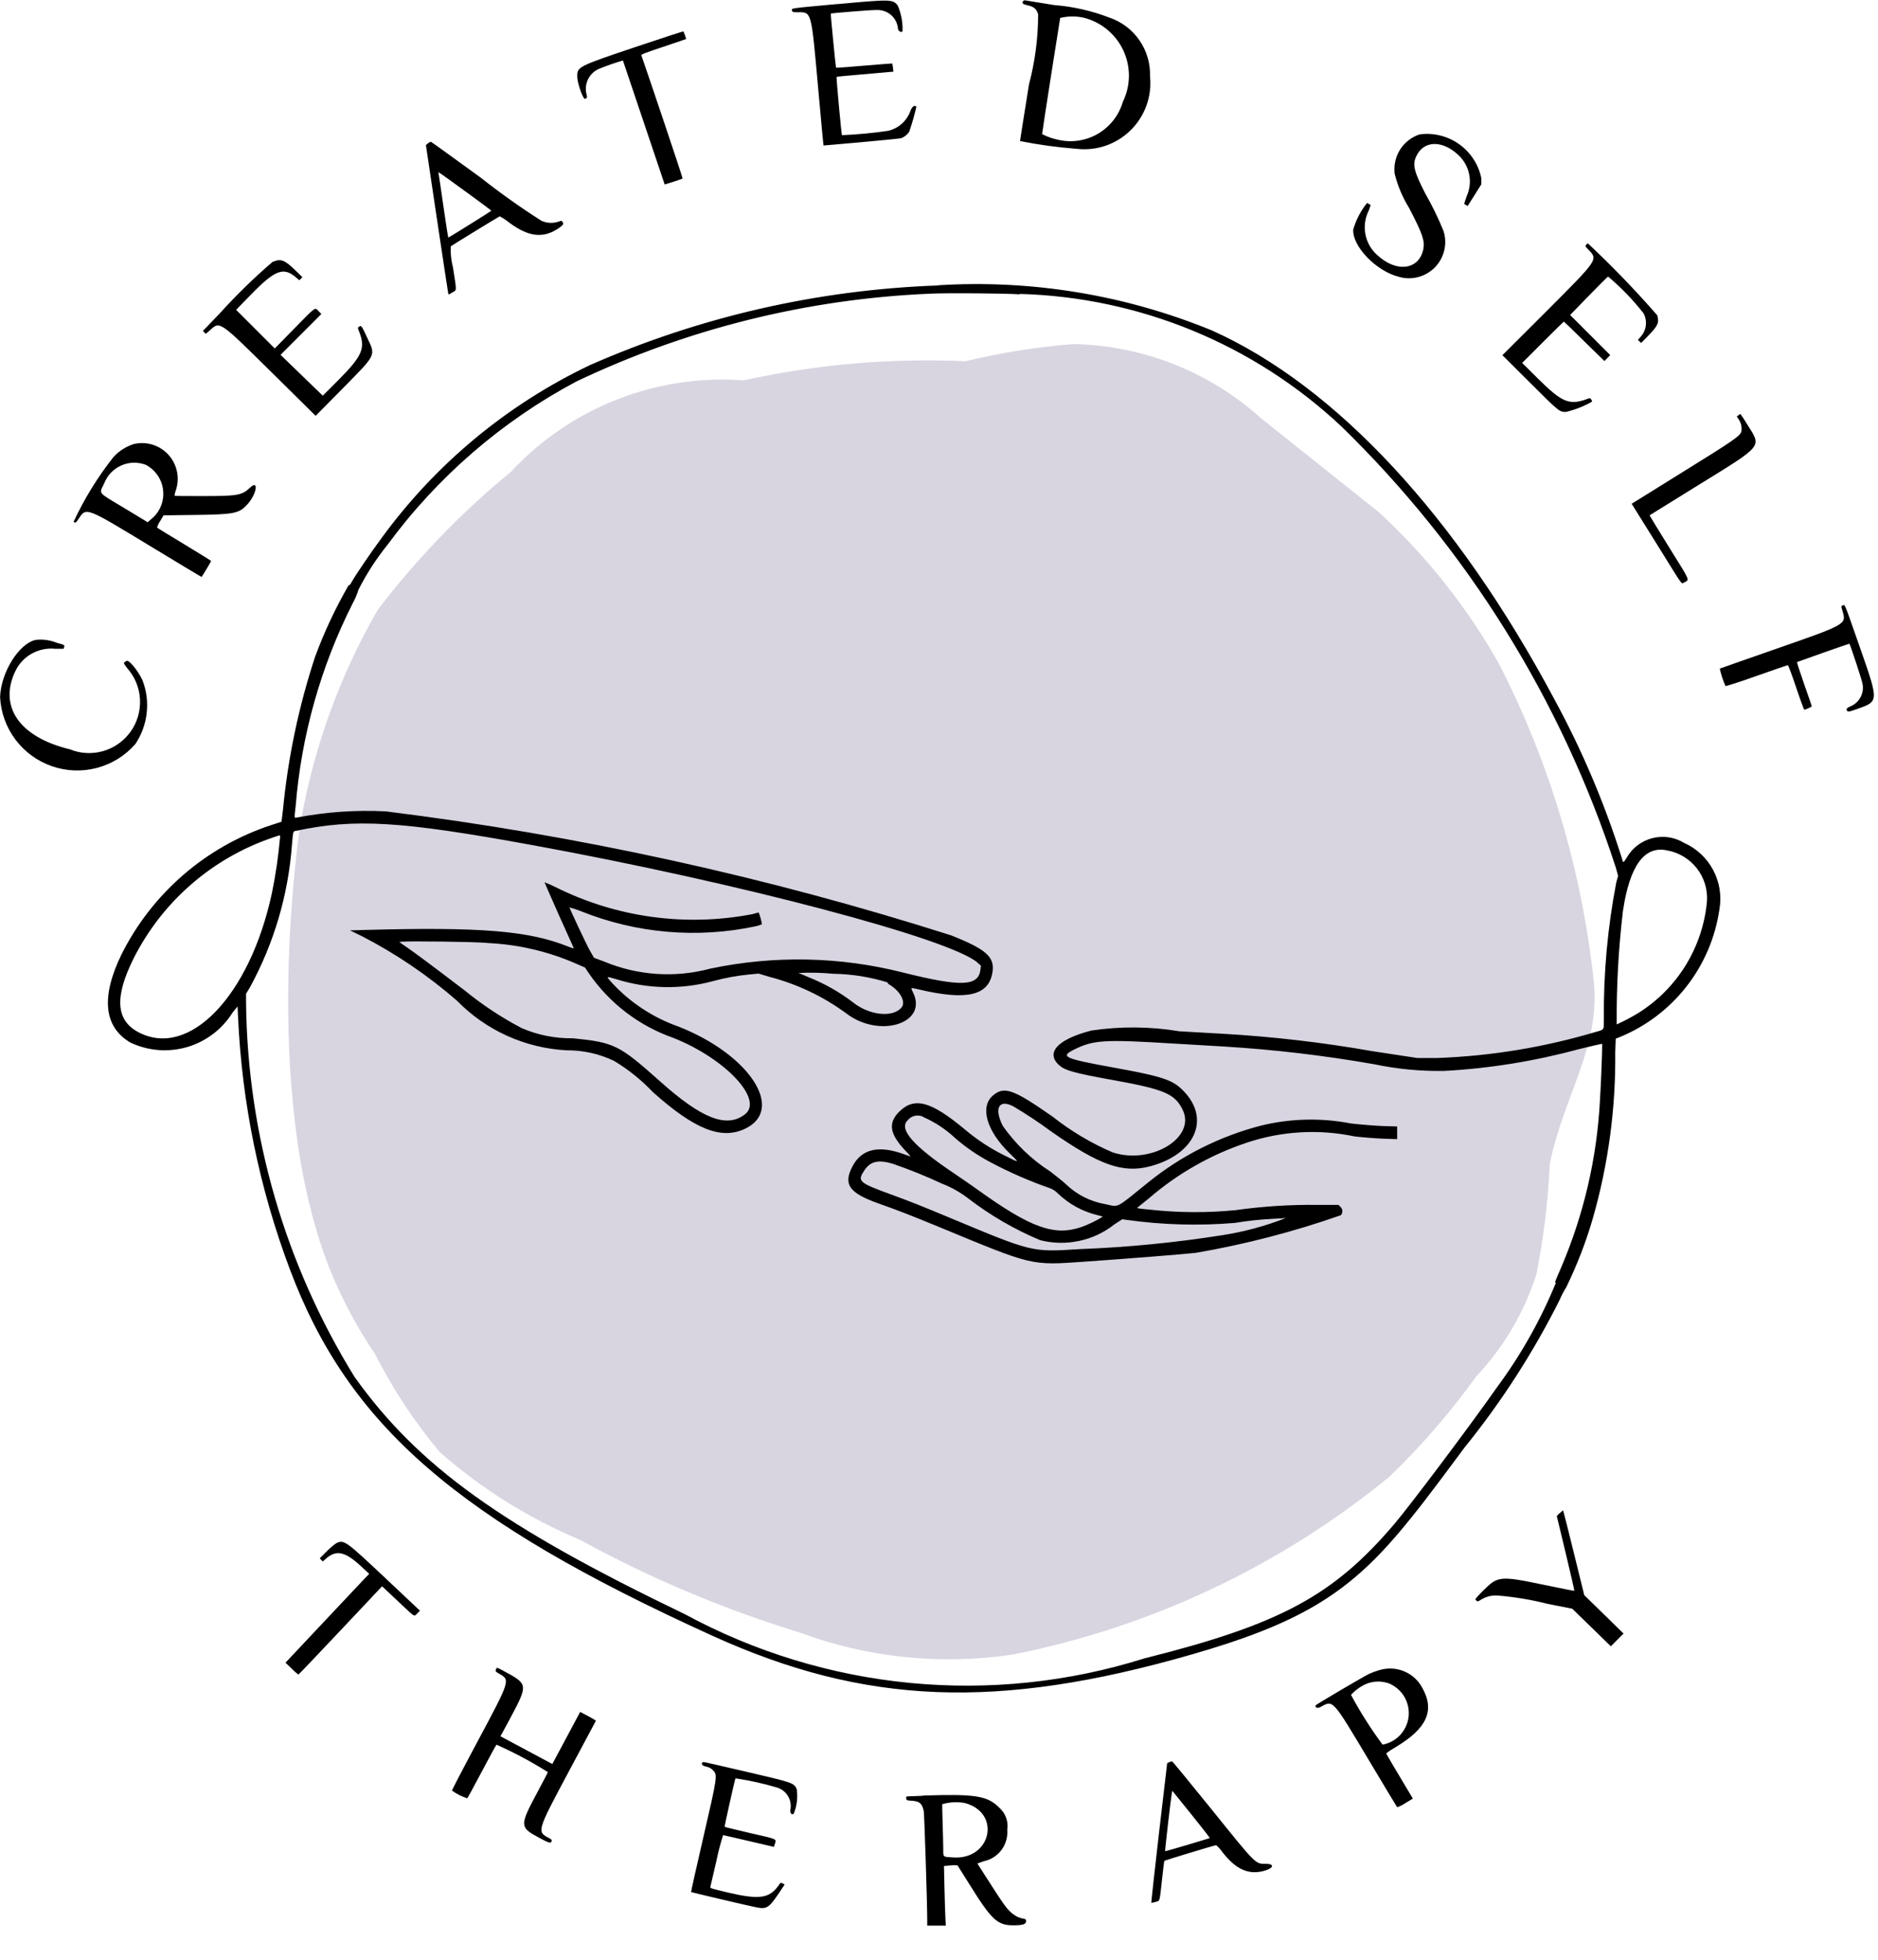
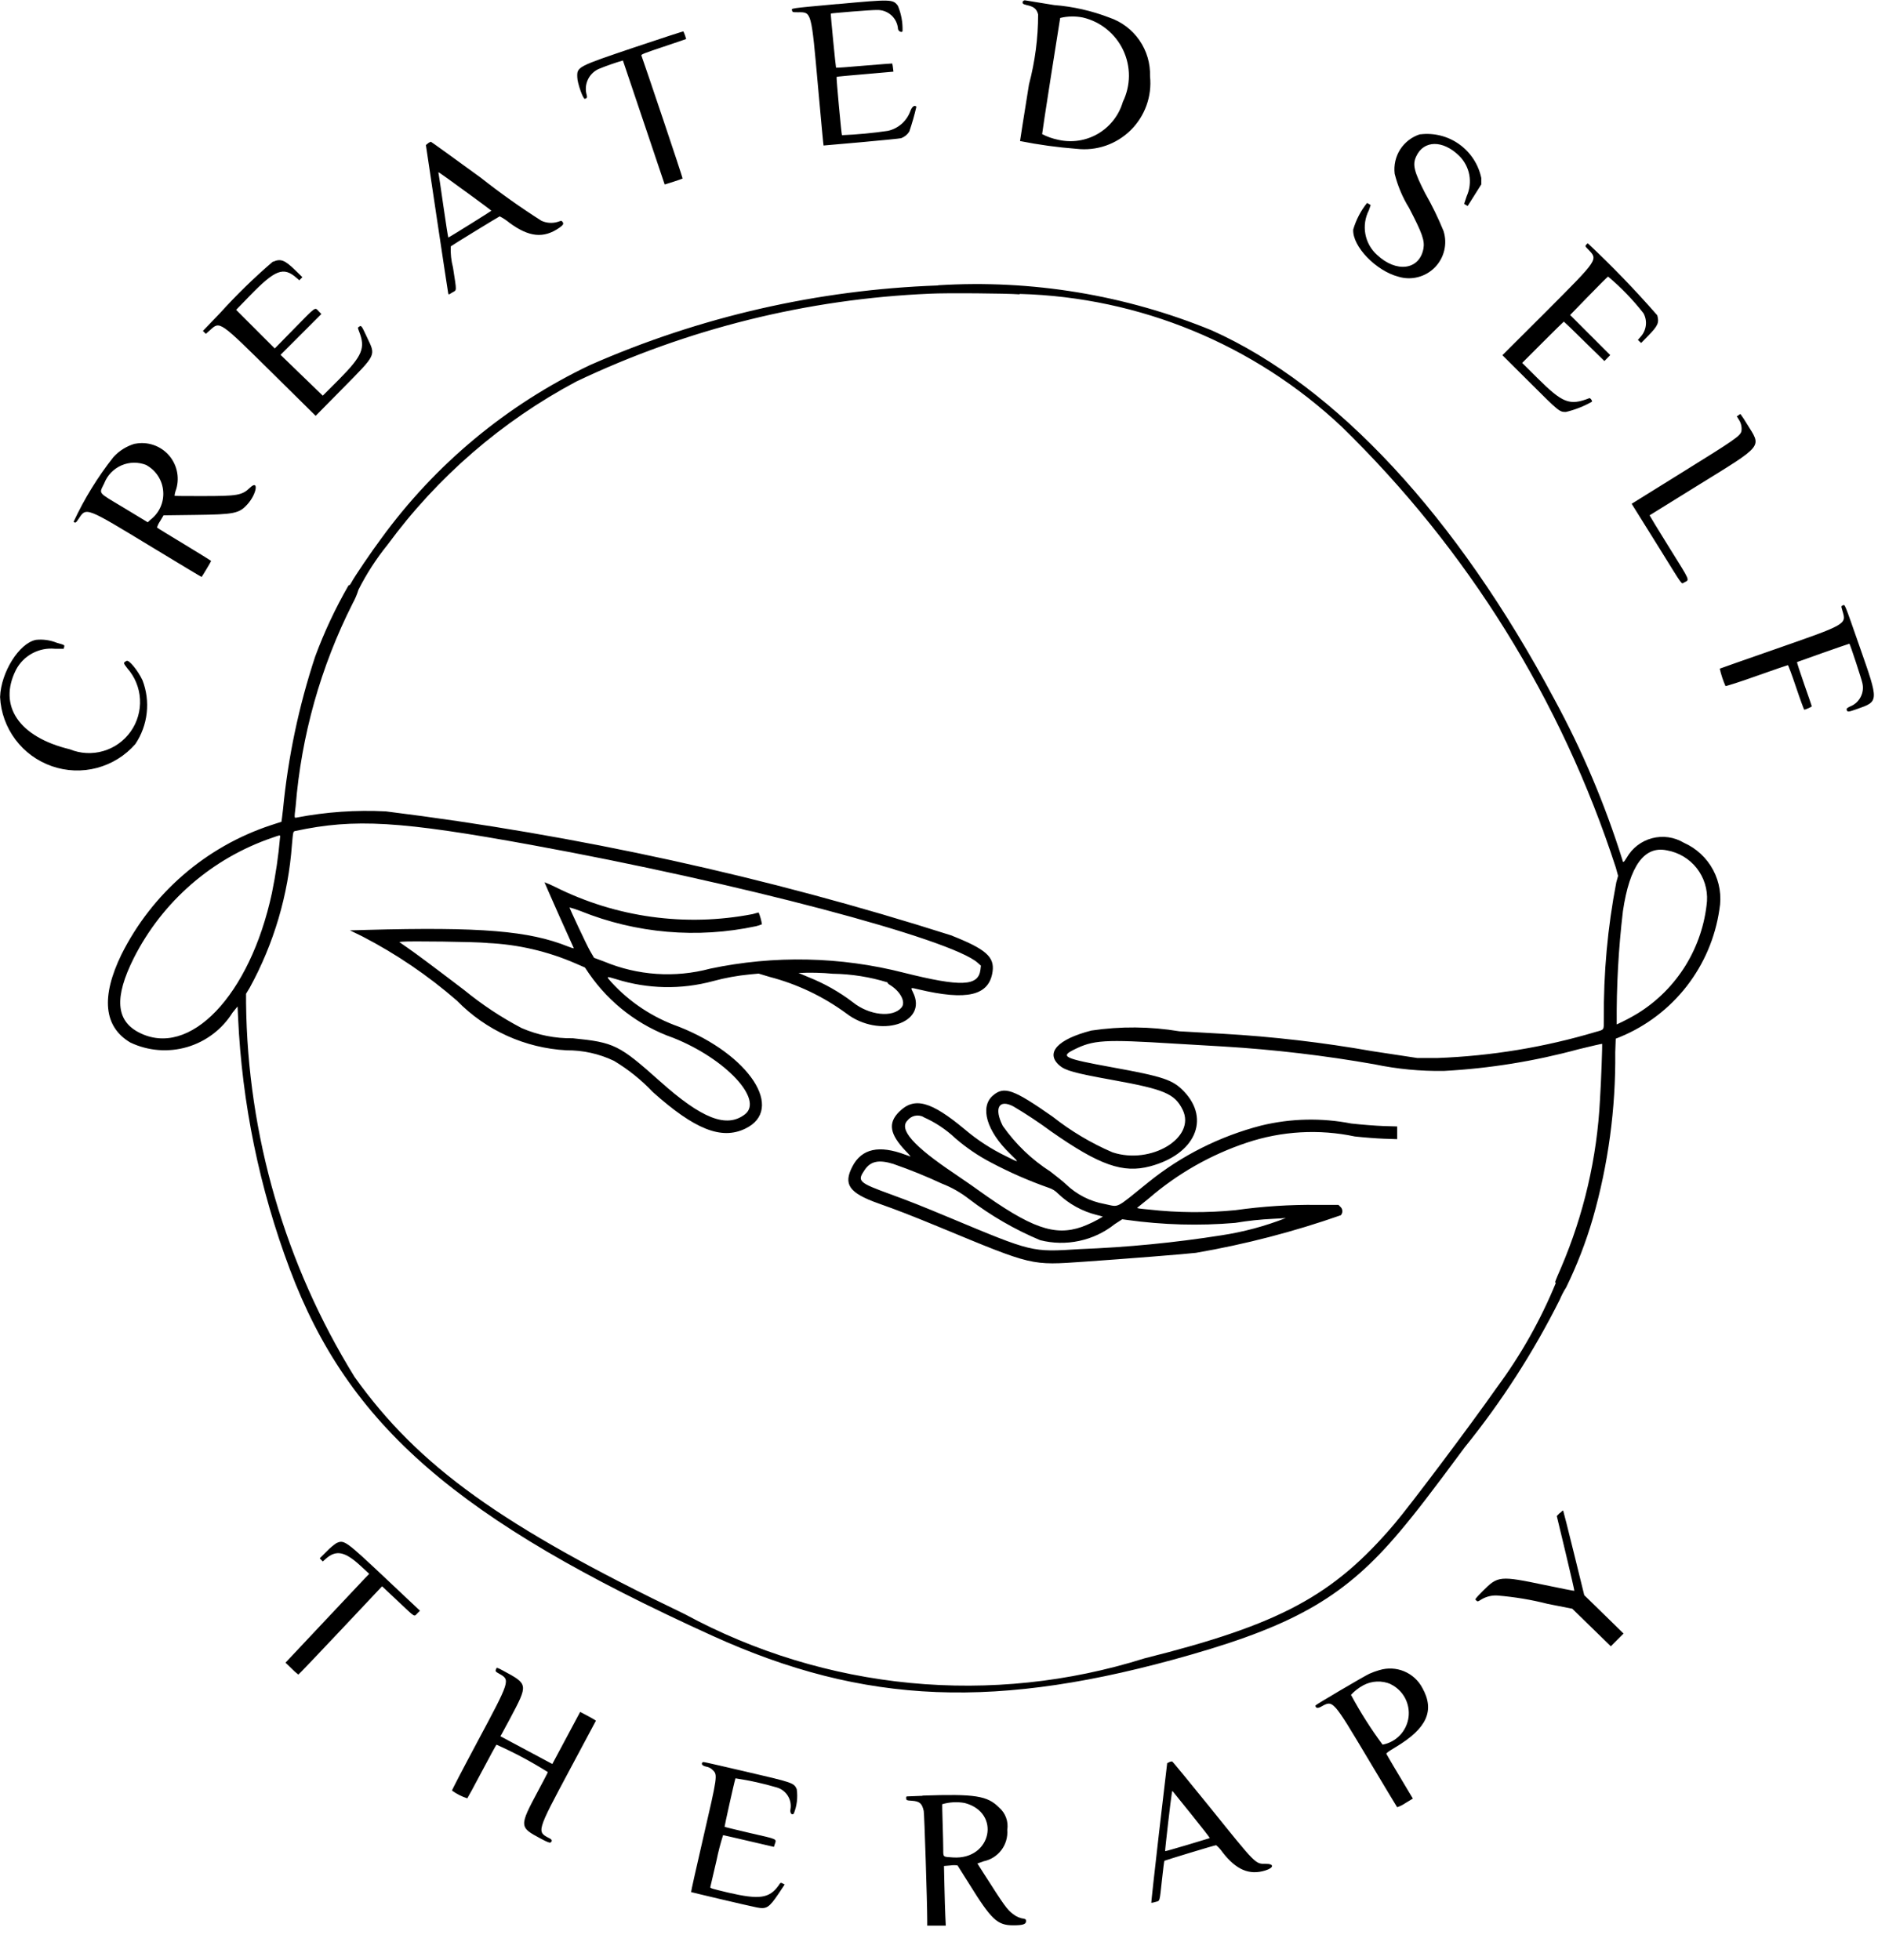
<svg xmlns="http://www.w3.org/2000/svg" width="46" height="48" viewBox="0 0 46 48" fill="none">
-   <path d="M33.771 12.544C34.944 13.621 35.938 14.877 36.719 16.264C37.959 18.682 38.744 21.308 39.035 24.009C39.218 25.636 38.275 26.885 37.959 28.525C37.919 29.429 37.809 30.328 37.632 31.215C37.332 32.148 36.829 33.002 36.157 33.715C35.524 34.597 34.811 35.42 34.028 36.172C31.359 38.358 28.193 39.852 24.809 40.524C23.053 40.789 21.257 40.604 19.591 39.986C17.725 39.415 15.922 38.654 14.21 37.716C12.954 37.191 11.792 36.464 10.77 35.563C10.152 34.827 9.62 34.022 9.186 33.163C8.732 32.495 8.353 31.779 8.056 31.028C6.342 26.647 7.356 20.195 7.356 20.195C7.672 18.342 8.315 16.559 9.256 14.931C10.206 13.686 11.297 12.555 12.508 11.562C13.23 10.783 14.118 10.176 15.106 9.787C16.095 9.398 17.158 9.237 18.217 9.316C19.998 8.923 21.823 8.766 23.645 8.848C24.514 8.639 25.398 8.498 26.289 8.427C27.995 8.46 29.632 9.108 30.898 10.252L33.771 12.544Z" fill="#D8D5E1" />
  <path fill-rule="evenodd" clip-rule="evenodd" d="M20.51 0.099C19.31 0.21 19.386 0.199 19.401 0.259C19.411 0.3 19.417 0.301 19.544 0.3C19.881 0.3 19.869 0.253 20.038 2.136C20.108 2.918 20.168 3.561 20.172 3.564C20.176 3.567 22.025 3.402 22.072 3.385C22.154 3.355 22.225 3.298 22.272 3.224C22.34 3.024 22.399 2.82 22.446 2.613C22.401 2.568 22.346 2.606 22.304 2.705C22.262 2.829 22.189 2.94 22.092 3.028C21.995 3.115 21.877 3.176 21.75 3.205C21.376 3.26 21 3.295 20.623 3.311C20.61 3.298 20.481 1.897 20.492 1.885C20.503 1.873 20.81 1.85 21.192 1.816L21.884 1.755L21.872 1.655C21.869 1.621 21.863 1.588 21.854 1.555C21.854 1.555 21.542 1.575 21.169 1.608C20.796 1.641 20.485 1.664 20.478 1.658C20.471 1.652 20.341 0.341 20.35 0.332C20.359 0.323 21.368 0.239 21.481 0.245C21.61 0.241 21.736 0.287 21.833 0.374C21.929 0.461 21.987 0.582 21.996 0.711C22.007 0.776 22.107 0.811 22.107 0.754C22.113 0.544 22.074 0.334 21.992 0.14C21.871 -0.02 21.832 -0.021 20.511 0.101M25.057 0.024C25.034 0.085 25.047 0.099 25.146 0.124C25.323 0.16 25.394 0.219 25.428 0.354C25.428 0.933 25.352 1.509 25.204 2.068C25.082 2.829 24.983 3.453 24.985 3.455C25.442 3.546 25.904 3.609 26.369 3.645C26.61 3.673 26.854 3.647 27.084 3.568C27.313 3.489 27.522 3.359 27.695 3.189C27.868 3.018 28 2.811 28.082 2.583C28.164 2.354 28.194 2.111 28.169 1.869C28.179 1.554 28.088 1.245 27.909 0.986C27.73 0.727 27.472 0.532 27.174 0.431C26.74 0.264 26.283 0.16 25.819 0.124C25.458 0.066 25.142 0.015 25.119 0.01C25.096 0.005 25.07 0.01 25.063 0.029M26.524 0.429C26.738 0.479 26.938 0.577 27.108 0.715C27.279 0.854 27.417 1.028 27.511 1.227C27.605 1.426 27.653 1.643 27.652 1.862C27.65 2.082 27.599 2.299 27.503 2.496C27.407 2.824 27.189 3.103 26.894 3.276C26.599 3.448 26.249 3.501 25.916 3.423C25.78 3.395 25.649 3.349 25.526 3.285C25.526 3.274 25.62 2.633 25.743 1.861C25.866 1.089 25.968 0.449 25.968 0.44C26.15 0.395 26.34 0.392 26.524 0.429ZM15.54 1.16C14.14 1.632 14.132 1.637 14.14 1.888C14.14 2.034 14.283 2.435 14.327 2.421C14.371 2.407 14.389 2.391 14.371 2.327C14.335 2.204 14.344 2.073 14.397 1.956C14.449 1.84 14.542 1.746 14.658 1.692C14.854 1.611 15.054 1.541 15.258 1.482C15.258 1.482 15.491 2.169 15.77 3.001C16.049 3.833 16.279 4.516 16.281 4.519C16.283 4.522 16.706 4.384 16.719 4.374C16.732 4.364 15.755 1.474 15.71 1.357C15.701 1.333 15.786 1.3 16.253 1.144C16.553 1.044 16.807 0.957 16.807 0.955C16.789 0.892 16.767 0.83 16.74 0.77C16.734 0.764 16.195 0.94 15.54 1.16ZM34.783 3.288C34.583 3.351 34.411 3.483 34.297 3.659C34.184 3.836 34.136 4.047 34.161 4.255C34.235 4.551 34.354 4.835 34.515 5.094C34.84 5.719 34.901 5.894 34.865 6.094C34.765 6.614 34.203 6.688 33.73 6.243C33.58 6.109 33.479 5.928 33.443 5.73C33.407 5.532 33.438 5.328 33.53 5.149L33.573 5.023L33.53 4.995C33.506 4.98 33.485 4.97 33.482 4.974C33.329 5.166 33.215 5.386 33.146 5.622C33.123 6.033 33.702 6.635 34.257 6.778C34.412 6.825 34.577 6.828 34.733 6.787C34.89 6.747 35.033 6.664 35.146 6.549C35.259 6.433 35.339 6.289 35.376 6.131C35.413 5.974 35.407 5.809 35.357 5.655C35.227 5.337 35.076 5.028 34.906 4.73C34.633 4.197 34.594 4.03 34.689 3.83C34.872 3.43 35.343 3.425 35.742 3.817C35.87 3.944 35.956 4.106 35.989 4.283C36.021 4.46 35.999 4.642 35.925 4.806L35.863 4.992L35.905 5.02C35.928 5.035 35.95 5.045 35.952 5.041L36.12 4.775L36.283 4.516V4.36C36.213 4.027 36.021 3.732 35.744 3.534C35.468 3.336 35.127 3.249 34.789 3.29M10.489 3.507C10.458 3.527 10.433 3.55 10.433 3.559C10.433 3.568 10.967 7.136 10.978 7.181C10.989 7.226 10.988 7.219 11.078 7.164C11.192 7.098 11.19 7.164 11.096 6.554C11.052 6.385 11.033 6.21 11.04 6.035C11.067 6.01 12.214 5.307 12.24 5.299C12.323 5.342 12.402 5.394 12.474 5.453C12.953 5.809 13.314 5.846 13.697 5.581C13.797 5.51 13.814 5.481 13.778 5.434C13.755 5.403 13.751 5.403 13.663 5.434C13.531 5.474 13.389 5.465 13.263 5.408C12.749 5.081 12.252 4.728 11.773 4.35C11.11 3.867 10.562 3.472 10.554 3.472C10.529 3.481 10.505 3.493 10.484 3.508M11.407 4.693C11.753 4.944 12.035 5.155 12.035 5.162C12.035 5.169 11.035 5.795 10.981 5.818C10.976 5.818 10.922 5.478 10.862 5.058C10.802 4.638 10.748 4.274 10.743 4.252C10.731 4.2 10.662 4.152 11.407 4.694M38.855 5.994C38.824 6.028 38.825 6.031 38.894 6.102C39.147 6.364 39.171 6.327 37.867 7.636L36.8 8.7L37.47 9.367C38.189 10.084 38.197 10.09 38.355 10.09C38.578 10.037 38.792 9.953 38.992 9.84C39.01 9.822 38.952 9.74 38.928 9.753C38.445 9.94 38.277 9.875 37.66 9.262L37.284 8.889L37.79 8.383C38.068 8.105 38.3 7.877 38.305 7.877C38.31 7.877 38.537 8.094 38.805 8.36L39.299 8.843L39.37 8.77L39.441 8.697L38.95 8.206L38.459 7.715L38.912 7.249C39.161 6.993 39.375 6.779 39.389 6.774C39.709 7.043 40 7.345 40.257 7.674C40.307 7.767 40.327 7.874 40.312 7.978C40.298 8.083 40.251 8.181 40.178 8.257L40.119 8.326L40.159 8.363L40.199 8.4L40.373 8.222C40.611 7.978 40.644 7.902 40.593 7.722C40.056 7.107 39.489 6.519 38.893 5.96C38.877 5.969 38.862 5.98 38.851 5.995M6.687 6.405C6.227 6.799 5.793 7.222 5.387 7.671L4.97 8.105L5.006 8.141L5.042 8.177L5.142 8.089C5.39 7.863 5.359 7.842 6.692 9.158L7.732 10.185L8.388 9.52C9.235 8.66 9.206 8.72 8.988 8.258C8.842 7.945 8.851 7.958 8.766 8.025C8.772 8.057 8.782 8.088 8.795 8.117C8.956 8.526 8.879 8.711 8.306 9.291L7.906 9.691L7.389 9.191L6.872 8.691L7.372 8.191L7.872 7.691L7.804 7.621C7.71 7.521 7.746 7.499 7.212 8.043L6.73 8.535L6.257 8.062L5.784 7.589L6.117 7.246C6.742 6.602 6.943 6.525 7.266 6.808L7.331 6.865L7.369 6.827L7.407 6.789L7.225 6.612C6.975 6.368 6.871 6.329 6.689 6.412M22.973 6.992C20.034 7.096 17.142 7.758 14.451 8.942C12.416 9.911 10.656 11.374 9.332 13.198C9.102 13.505 8.684 14.121 8.609 14.263C8.579 14.32 8.558 14.342 8.538 14.336C8.217 14.894 7.943 15.477 7.72 16.08C7.32 17.292 7.056 18.545 6.933 19.815C6.914 19.985 6.896 20.125 6.894 20.127L6.63 20.213C5.842 20.474 5.114 20.888 4.487 21.431C3.86 21.974 3.346 22.636 2.975 23.378C2.469 24.419 2.542 25.149 3.192 25.534C3.627 25.741 4.123 25.78 4.585 25.645C5.047 25.509 5.443 25.208 5.698 24.799L5.819 24.651L5.831 24.913C5.927 27.025 6.355 29.108 7.099 31.087C8.536 34.916 11.199 37.225 17.445 40.062C21.183 41.762 24.438 41.889 29.177 40.526C31.771 39.781 32.977 39.07 34.283 37.517C34.689 37.035 35.017 36.609 35.875 35.451C36.78 34.332 37.561 33.119 38.205 31.832C38.248 31.728 38.301 31.627 38.362 31.532C38.628 30.987 38.847 30.42 39.016 29.838C39.394 28.516 39.578 27.147 39.564 25.772L39.576 25.44L39.691 25.394C40.33 25.129 40.889 24.702 41.314 24.156C41.739 23.609 42.015 22.962 42.115 22.277C42.174 21.946 42.12 21.605 41.962 21.308C41.804 21.012 41.551 20.777 41.244 20.641C41.128 20.572 41 20.526 40.867 20.507C40.733 20.488 40.597 20.496 40.467 20.53C40.336 20.564 40.214 20.624 40.107 20.706C40 20.788 39.911 20.891 39.844 21.008C39.768 21.132 39.755 21.138 39.739 21.06C39.314 19.703 38.759 18.39 38.08 17.14C35.68 12.64 32.726 9.459 29.686 8.094C27.563 7.223 25.27 6.845 22.98 6.987M24.98 7.199C27.915 7.28 30.719 8.436 32.859 10.447C35.943 13.45 38.25 17.158 39.579 21.252L39.634 21.452L39.59 21.61C39.377 22.716 39.275 23.839 39.285 24.965C39.285 25.236 39.297 25.216 39.095 25.272C37.834 25.649 36.529 25.864 35.214 25.913H34.714L33.614 25.746C32.399 25.532 31.173 25.389 29.941 25.319C29.741 25.309 29.267 25.282 28.887 25.259C28.174 25.14 27.446 25.134 26.731 25.241C25.904 25.454 25.599 25.787 25.948 26.094C26.093 26.221 26.318 26.283 27.248 26.451C28.522 26.681 28.775 26.788 28.968 27.181C29.304 27.864 28.193 28.537 27.248 28.223C26.723 27.997 26.23 27.703 25.782 27.349C24.818 26.675 24.596 26.597 24.321 26.832C23.994 27.112 24.167 27.704 24.738 28.256C24.978 28.488 24.978 28.488 24.644 28.32C24.28 28.144 23.939 27.923 23.631 27.661C22.798 26.967 22.396 26.861 22.024 27.23C21.745 27.508 21.791 27.779 22.186 28.193C22.229 28.235 22.27 28.28 22.306 28.328C22.306 28.328 22.244 28.308 22.179 28.283C21.531 28.039 21.106 28.133 20.879 28.57C20.652 29.007 20.792 29.218 21.519 29.476C22.007 29.649 22.292 29.76 23.019 30.059C25.319 31.012 25.245 30.993 26.563 30.902C27.573 30.832 29.071 30.713 29.294 30.685C30.5 30.477 31.688 30.169 32.843 29.764C32.868 29.735 32.882 29.697 32.88 29.659C32.878 29.62 32.861 29.584 32.832 29.558L32.785 29.511H32.263C31.594 29.503 30.925 29.547 30.263 29.64C29.561 29.709 28.853 29.704 28.152 29.626C27.887 29.601 27.841 29.594 27.859 29.579L28.143 29.349C28.845 28.743 29.66 28.28 30.54 27.987C31.392 27.702 32.306 27.649 33.185 27.835C33.399 27.859 33.72 27.884 33.898 27.89L34.222 27.901V27.59L33.889 27.58C33.706 27.574 33.35 27.546 33.098 27.518C32.367 27.375 31.614 27.392 30.891 27.568C29.881 27.829 28.939 28.302 28.128 28.957C27.293 29.631 27.428 29.564 27.056 29.489C26.7 29.425 26.371 29.257 26.111 29.006C26.041 28.94 25.871 28.806 25.733 28.698C25.273 28.404 24.876 28.023 24.562 27.576C24.343 27.14 24.468 26.912 24.824 27.1C25.143 27.289 25.452 27.494 25.75 27.714C26.932 28.541 27.506 28.742 28.171 28.566C29.265 28.276 29.654 27.419 29.002 26.734C28.729 26.447 28.502 26.37 27.241 26.141C26.064 25.926 25.963 25.88 26.303 25.71C26.783 25.47 27.043 25.454 28.766 25.561C29.232 25.59 29.776 25.622 29.976 25.632C31.21 25.707 32.44 25.852 33.658 26.066C34.22 26.184 34.794 26.239 35.368 26.23C36.484 26.17 37.59 25.991 38.668 25.698C38.98 25.621 39.239 25.562 39.244 25.567C39.249 25.572 39.221 26.476 39.19 26.937C39.118 28.353 38.795 29.745 38.237 31.049C38.071 31.433 38.081 31.405 38.109 31.422C37.736 32.33 37.252 33.189 36.668 33.978C36.02 34.903 34.545 36.866 34.154 37.326C32.66 39.083 31.354 39.787 28.032 40.618C26.18 41.201 24.229 41.406 22.296 41.22C20.363 41.034 18.487 40.462 16.779 39.538C12.279 37.374 10.251 35.915 8.686 33.727C6.983 30.972 6.063 27.805 6.027 24.566V24.34L6.115 24.195C6.708 23.114 7.062 21.917 7.151 20.687C7.18 20.362 7.179 20.364 7.234 20.353C8.689 20.042 9.802 20.108 13.029 20.697C18.083 21.619 23.303 22.997 23.95 23.583L24.027 23.652L24.015 23.752C23.964 24.158 23.541 24.175 22.14 23.825C20.587 23.428 18.963 23.394 17.395 23.725C16.533 23.956 15.618 23.894 14.795 23.55L14.55 23.459L14.45 23.286C14.356 23.119 13.944 22.237 13.95 22.225C14.041 22.25 14.132 22.28 14.22 22.314C15.584 22.864 17.082 22.993 18.52 22.685C18.569 22.673 18.617 22.657 18.663 22.638C18.647 22.539 18.62 22.442 18.583 22.349C18.583 22.349 18.515 22.365 18.434 22.389C16.792 22.706 15.091 22.472 13.596 21.722C13.512 21.68 13.425 21.642 13.337 21.609C13.337 21.609 13.492 21.971 13.688 22.409L14.054 23.222C14.054 23.234 13.995 23.215 13.912 23.182C12.959 22.798 11.771 22.7 8.978 22.776L8.572 22.787L8.881 22.938C9.711 23.368 10.486 23.895 11.191 24.508C11.902 25.237 12.862 25.671 13.879 25.725C14.28 25.722 14.677 25.81 15.039 25.983C15.389 26.193 15.708 26.449 15.988 26.745C17.014 27.663 17.669 27.924 18.252 27.645C19.237 27.175 18.362 25.83 16.622 25.145C15.992 24.923 15.427 24.55 14.976 24.058C14.842 23.907 14.841 23.908 15.088 23.981C15.86 24.225 16.685 24.242 17.466 24.03C17.761 23.95 18.062 23.895 18.366 23.866L18.582 23.846L18.855 23.928C19.529 24.104 20.163 24.406 20.725 24.818C21.538 25.445 22.743 25.065 22.362 24.303C22.302 24.183 22.298 24.185 22.488 24.23C23.688 24.516 24.228 24.387 24.312 23.798C24.364 23.435 24.145 23.244 23.292 22.908C18.782 21.472 14.149 20.456 9.452 19.873C8.722 19.835 7.99 19.886 7.272 20.023C7.205 20.037 7.206 20.053 7.242 19.745C7.381 18.014 7.856 16.325 8.64 14.775C8.698 14.67 8.745 14.56 8.78 14.445C8.977 14.054 9.216 13.686 9.491 13.345C10.713 11.682 12.293 10.315 14.115 9.345C16.83 8.052 19.779 7.32 22.784 7.193C23.158 7.173 24.639 7.184 24.971 7.209M42.582 10.175L42.54 10.195L42.594 10.282C42.648 10.365 42.67 10.466 42.654 10.564C42.625 10.678 42.483 10.777 41.213 11.564L39.966 12.339L40.054 12.48L40.654 13.442C41.247 14.398 41.178 14.303 41.254 14.264C41.387 14.193 41.419 14.264 40.885 13.408C40.618 12.978 40.402 12.624 40.405 12.622L41.534 11.922C43.234 10.871 43.152 10.968 42.782 10.371C42.736 10.292 42.685 10.215 42.631 10.141C42.614 10.147 42.598 10.156 42.584 10.167M3.305 10.867C3.102 10.926 2.919 11.04 2.777 11.197C2.392 11.685 2.064 12.217 1.802 12.781C1.848 12.814 1.858 12.808 1.925 12.708C2.118 12.419 2.085 12.408 3.717 13.398C4.386 13.804 4.935 14.134 4.938 14.131C4.958 14.109 5.172 13.751 5.171 13.741C5.17 13.731 4.871 13.549 4.513 13.331C4.155 13.113 3.851 12.931 3.846 12.92C3.863 12.864 3.889 12.812 3.922 12.764L4.006 12.622L4.783 12.612C5.744 12.6 5.859 12.576 6.062 12.35C6.294 12.092 6.344 11.729 6.118 11.95C5.926 12.134 5.805 12.15 4.956 12.15C4.586 12.15 4.28 12.15 4.276 12.142C4.279 12.105 4.286 12.069 4.298 12.034C4.353 11.888 4.367 11.729 4.34 11.576C4.313 11.422 4.245 11.278 4.144 11.159C4.042 11.04 3.911 10.951 3.763 10.9C3.616 10.849 3.457 10.839 3.304 10.87M3.588 11.394C3.705 11.459 3.804 11.552 3.875 11.664C3.947 11.777 3.989 11.906 3.998 12.039C4.008 12.172 3.983 12.306 3.928 12.427C3.872 12.549 3.787 12.654 3.68 12.734L3.619 12.792L3.038 12.44C2.371 12.04 2.427 12.105 2.552 11.84C2.59 11.742 2.647 11.652 2.719 11.576C2.792 11.501 2.879 11.44 2.976 11.398C3.072 11.356 3.176 11.334 3.281 11.333C3.386 11.332 3.491 11.352 3.588 11.391M45.14 14.828C45.094 14.846 45.094 14.84 45.129 14.961C45.229 15.294 45.237 15.288 43.485 15.899C42.743 16.158 42.131 16.372 42.124 16.377C42.157 16.523 42.204 16.666 42.264 16.803C42.271 16.811 42.615 16.703 43.028 16.555C43.441 16.407 43.785 16.292 43.793 16.291C43.801 16.29 43.893 16.533 43.993 16.832C44.093 17.131 44.186 17.379 44.193 17.383C44.2 17.387 44.382 17.318 44.377 17.296C44.372 17.274 44.29 17.037 44.189 16.749C44.088 16.461 44.011 16.221 44.016 16.216C44.021 16.211 45.296 15.761 45.3 15.766C45.328 15.811 45.606 16.658 45.618 16.735C45.645 16.851 45.628 16.973 45.572 17.077C45.516 17.182 45.424 17.263 45.313 17.305C45.239 17.342 45.225 17.356 45.233 17.386C45.248 17.444 45.272 17.442 45.484 17.367C46.026 17.175 46.025 17.196 45.55 15.838C45.166 14.738 45.193 14.807 45.138 14.828M0.88 15.672C0.469 15.753 0.023 16.465 0.002 17.072C0.02 17.449 0.151 17.811 0.377 18.113C0.603 18.415 0.914 18.642 1.27 18.766C1.626 18.89 2.011 18.905 2.375 18.808C2.74 18.711 3.067 18.508 3.315 18.224C3.467 17.997 3.563 17.737 3.593 17.465C3.624 17.193 3.589 16.918 3.491 16.663C3.379 16.423 3.158 16.154 3.1 16.187C3.015 16.235 3.015 16.232 3.116 16.365C3.303 16.576 3.414 16.845 3.429 17.126C3.444 17.408 3.364 17.687 3.201 17.917C3.038 18.147 2.802 18.316 2.531 18.395C2.26 18.474 1.97 18.459 1.709 18.352C0.463 18.052 -0.052 17.287 0.391 16.407C0.48 16.236 0.619 16.095 0.789 16.003C0.959 15.911 1.153 15.871 1.345 15.89H1.56L1.572 15.844C1.584 15.798 1.584 15.798 1.392 15.744C1.23 15.678 1.054 15.653 0.88 15.672ZM6.86 20.505C6.82 20.965 6.753 21.423 6.66 21.875C6.121 24.386 4.639 25.935 3.397 25.285C2.84 24.994 2.797 24.428 3.273 23.474C3.975 22.081 5.196 21.019 6.673 20.517C6.873 20.447 6.863 20.448 6.863 20.505M40.832 20.828C41.12 20.879 41.379 21.034 41.56 21.264C41.74 21.494 41.83 21.782 41.811 22.074C41.761 22.631 41.581 23.169 41.288 23.645C40.995 24.12 40.595 24.522 40.12 24.817C39.952 24.919 39.779 25.01 39.6 25.091C39.592 24.164 39.643 23.238 39.752 22.317C39.916 21.206 40.276 20.709 40.832 20.828ZM11.94 23.097C12.684 23.13 13.415 23.3 14.098 23.597L14.328 23.697L14.428 23.846C14.933 24.576 15.656 25.128 16.494 25.421C17.775 25.931 18.714 26.936 18.244 27.295C17.796 27.637 17.191 27.401 16.166 26.484C15.166 25.592 15.048 25.532 14.031 25.43C13.6 25.437 13.173 25.352 12.778 25.181C12.278 24.919 11.806 24.606 11.369 24.248C10.515 23.598 10.176 23.348 9.98 23.212L9.78 23.073L9.846 23.065C10.003 23.046 11.646 23.065 11.946 23.096M20.417 23.85C20.865 23.858 21.31 23.929 21.738 24.061C21.738 24.073 21.753 24.096 21.781 24.113C22.052 24.273 22.196 24.543 22.081 24.678C21.867 24.932 21.288 24.869 20.89 24.548C20.56 24.296 20.196 24.09 19.81 23.936C19.691 23.887 19.578 23.836 19.559 23.831C19.844 23.817 20.131 23.823 20.415 23.851M22.615 27.359C22.904 27.486 23.169 27.661 23.398 27.877C23.668 28.111 23.964 28.312 24.281 28.477C24.737 28.718 25.21 28.925 25.696 29.095C25.779 29.122 25.854 29.17 25.914 29.233C26.181 29.489 26.51 29.67 26.869 29.759C26.918 29.77 26.966 29.783 27.013 29.799C26.851 29.899 26.679 29.983 26.501 30.049C25.829 30.284 25.256 30.08 23.942 29.136C23.806 29.036 23.542 28.859 23.365 28.736C22.374 28.071 22.012 27.66 22.228 27.444C22.272 27.387 22.335 27.346 22.406 27.33C22.477 27.314 22.551 27.323 22.616 27.355M21.895 28.513C22.294 28.651 22.685 28.81 23.067 28.988C23.308 29.081 23.533 29.209 23.736 29.368C24.271 29.776 24.856 30.115 25.477 30.375C25.791 30.455 26.119 30.461 26.435 30.393C26.752 30.326 27.049 30.186 27.302 29.984L27.489 29.863L27.611 29.88C28.486 30.002 29.372 30.026 30.253 29.952C30.562 29.9 30.873 29.867 31.186 29.852C31.314 29.846 31.454 29.838 31.497 29.832C30.988 30.032 30.459 30.174 29.919 30.256C28.77 30.437 27.611 30.55 26.449 30.594C25.263 30.669 25.306 30.679 23.242 29.817C22.562 29.533 22.299 29.429 21.824 29.255C21.024 28.963 20.991 28.931 21.179 28.655C21.327 28.438 21.526 28.397 21.893 28.511M38.205 37.057L38.132 37.131L38.351 38.043C38.471 38.543 38.566 38.958 38.562 38.963C38.558 38.968 38.236 38.904 37.847 38.823C36.736 38.591 36.69 38.595 36.321 38.967C36.126 39.167 36.121 39.167 36.159 39.199C36.197 39.231 36.193 39.232 36.278 39.179C36.4 39.104 36.541 39.069 36.684 39.079C37.098 39.113 37.509 39.181 37.912 39.284L38.512 39.402L38.984 39.862L39.456 40.322L39.612 40.166L39.768 40.01L39.287 39.54L38.805 39.07L38.551 38.038C38.411 37.47 38.293 37.002 38.288 36.997C38.283 36.992 38.246 37.021 38.206 37.062M8.246 37.791C8.16 37.849 8.081 37.916 8.009 37.991L7.832 38.167L7.869 38.206L7.906 38.245L7.972 38.186C8.229 37.954 8.444 37.995 8.828 38.348L9.044 38.548L8.933 38.662C8.872 38.725 8.443 39.18 7.979 39.675L7.064 40.648L6.993 40.723L7.144 40.869C7.195 40.922 7.249 40.971 7.308 41.015C7.316 41.015 7.78 40.529 8.34 39.934L9.358 38.853L9.403 38.894L9.79 39.258C10.179 39.624 10.139 39.6 10.222 39.515L10.286 39.45L9.437 38.65C8.469 37.739 8.43 37.711 8.247 37.792M12.155 40.876C12.126 40.931 12.132 40.941 12.229 40.995C12.501 41.148 12.5 41.153 11.696 42.656C11.348 43.306 11.067 43.847 11.071 43.856C11.185 43.939 11.312 44.003 11.446 44.046C11.454 44.038 11.614 43.746 11.801 43.391C11.988 43.036 12.15 42.742 12.161 42.732C12.596 42.925 13.016 43.15 13.419 43.403C13.419 43.415 13.306 43.628 13.174 43.875C12.717 44.732 12.718 44.751 13.234 45.027C13.396 45.114 13.466 45.143 13.485 45.127C13.532 45.098 13.524 45.057 13.464 45.027C13.142 44.862 13.137 44.877 13.956 43.344L14.597 42.144L14.556 42.117C14.533 42.102 14.447 42.053 14.363 42.009L14.211 41.929L13.87 42.567L13.529 43.205L13.424 43.149L12.788 42.809L12.257 42.525L12.288 42.472C12.305 42.443 12.398 42.272 12.494 42.091C12.941 41.248 12.942 41.252 12.321 40.918C12.177 40.841 12.17 40.839 12.152 40.871M33.785 40.906C33.702 40.93 33.622 40.959 33.543 40.994C33.421 41.049 32.22 41.756 32.221 41.772C32.221 41.837 32.275 41.848 32.358 41.802C32.658 41.636 32.635 41.616 33.534 43.12C33.906 43.743 34.216 44.258 34.222 44.264C34.293 44.24 34.36 44.207 34.422 44.164L34.607 44.052L34.532 43.927C34.251 43.459 33.967 42.979 33.959 42.958C33.951 42.937 34.02 42.891 34.188 42.79C34.951 42.333 35.148 41.897 34.841 41.345C34.744 41.16 34.586 41.015 34.393 40.935C34.201 40.855 33.986 40.845 33.787 40.906M34.058 41.248C34.208 41.319 34.332 41.436 34.411 41.582C34.491 41.728 34.522 41.895 34.501 42.06C34.479 42.224 34.406 42.378 34.292 42.499C34.178 42.619 34.028 42.701 33.865 42.731C33.578 42.344 33.319 41.936 33.091 41.511C33.178 41.418 33.279 41.339 33.391 41.278C33.494 41.223 33.607 41.191 33.724 41.186C33.841 41.181 33.957 41.202 34.064 41.248M28.641 43.161L28.589 43.184L28.389 44.891C28.281 45.83 28.196 46.601 28.2 46.605C28.234 46.602 28.268 46.595 28.3 46.584C28.416 46.551 28.4 46.608 28.463 46.028C28.489 45.788 28.515 45.584 28.52 45.576C28.525 45.568 29.748 45.194 29.789 45.194C29.848 45.243 29.899 45.3 29.942 45.363C30.276 45.796 30.6 45.935 30.993 45.813C31.206 45.747 31.213 45.649 31.005 45.65C30.744 45.65 30.782 45.689 29.637 44.267C29.137 43.651 28.724 43.144 28.71 43.142C28.683 43.143 28.657 43.15 28.633 43.161M17.21 43.161C17.166 43.205 17.201 43.248 17.298 43.27C17.361 43.28 17.418 43.311 17.462 43.357C17.579 43.474 17.576 43.495 17.223 45.02C17.056 45.742 16.923 46.337 16.928 46.342C16.933 46.347 18.328 46.678 18.536 46.718C18.776 46.765 18.836 46.726 19.067 46.386L19.22 46.157L19.17 46.131C19.121 46.106 19.12 46.106 19.07 46.182C18.843 46.498 18.599 46.532 17.836 46.355C17.422 46.255 17.391 46.249 17.399 46.217C17.407 46.185 17.472 45.904 17.551 45.565C17.593 45.357 17.647 45.151 17.711 44.948C17.721 44.948 18.004 45.013 18.342 45.092L18.956 45.235L18.976 45.173C19.021 45.034 19.066 45.055 18.376 44.897C18.036 44.818 17.753 44.749 17.748 44.743C17.743 44.737 17.989 43.623 18.015 43.556C18.36 43.608 18.701 43.683 19.035 43.782C19.146 43.816 19.24 43.89 19.3 43.989C19.36 44.088 19.382 44.206 19.361 44.32C19.345 44.408 19.397 44.47 19.443 44.42C19.52 44.23 19.545 44.023 19.515 43.82C19.445 43.667 19.429 43.661 18.251 43.388C17.164 43.136 17.225 43.149 17.208 43.166M29.183 44.441C29.436 44.754 29.638 45.015 29.633 45.02C29.628 45.025 28.547 45.349 28.539 45.34C28.531 45.331 28.683 44.015 28.704 43.909C28.709 43.882 28.716 43.863 28.719 43.866L29.183 44.441ZM22.6 43.984L22.214 43.999C22.2 43.999 22.193 44.019 22.197 44.049C22.202 44.095 22.206 44.097 22.333 44.105C22.525 44.118 22.584 44.168 22.626 44.355C22.641 44.422 22.712 46.624 22.712 47.039V47.164H23.166L23.155 46.935C23.149 46.809 23.139 46.479 23.133 46.203L23.122 45.703L23.282 45.69C23.339 45.681 23.398 45.681 23.455 45.69C23.462 45.698 23.591 45.903 23.741 46.145C24.286 47.022 24.429 47.157 24.821 47.156C25.052 47.156 25.132 47.131 25.132 47.056C25.132 47.015 25.123 47.004 25.084 46.996C24.986 46.983 24.894 46.944 24.817 46.883C24.665 46.769 24.605 46.683 24.08 45.861L23.941 45.642L24.096 45.587C24.269 45.551 24.423 45.453 24.529 45.312C24.635 45.17 24.686 44.995 24.672 44.818C24.688 44.718 24.678 44.614 24.643 44.519C24.608 44.423 24.549 44.338 24.472 44.271C24.182 43.981 23.886 43.935 22.595 43.979M23.629 44.16C24.529 44.395 24.286 45.554 23.347 45.494C23.089 45.477 23.105 45.494 23.104 45.286C23.104 45.186 23.097 44.905 23.089 44.653C23.081 44.401 23.077 44.193 23.079 44.19C23.257 44.137 23.446 44.127 23.629 44.16Z" fill="black" />
</svg>